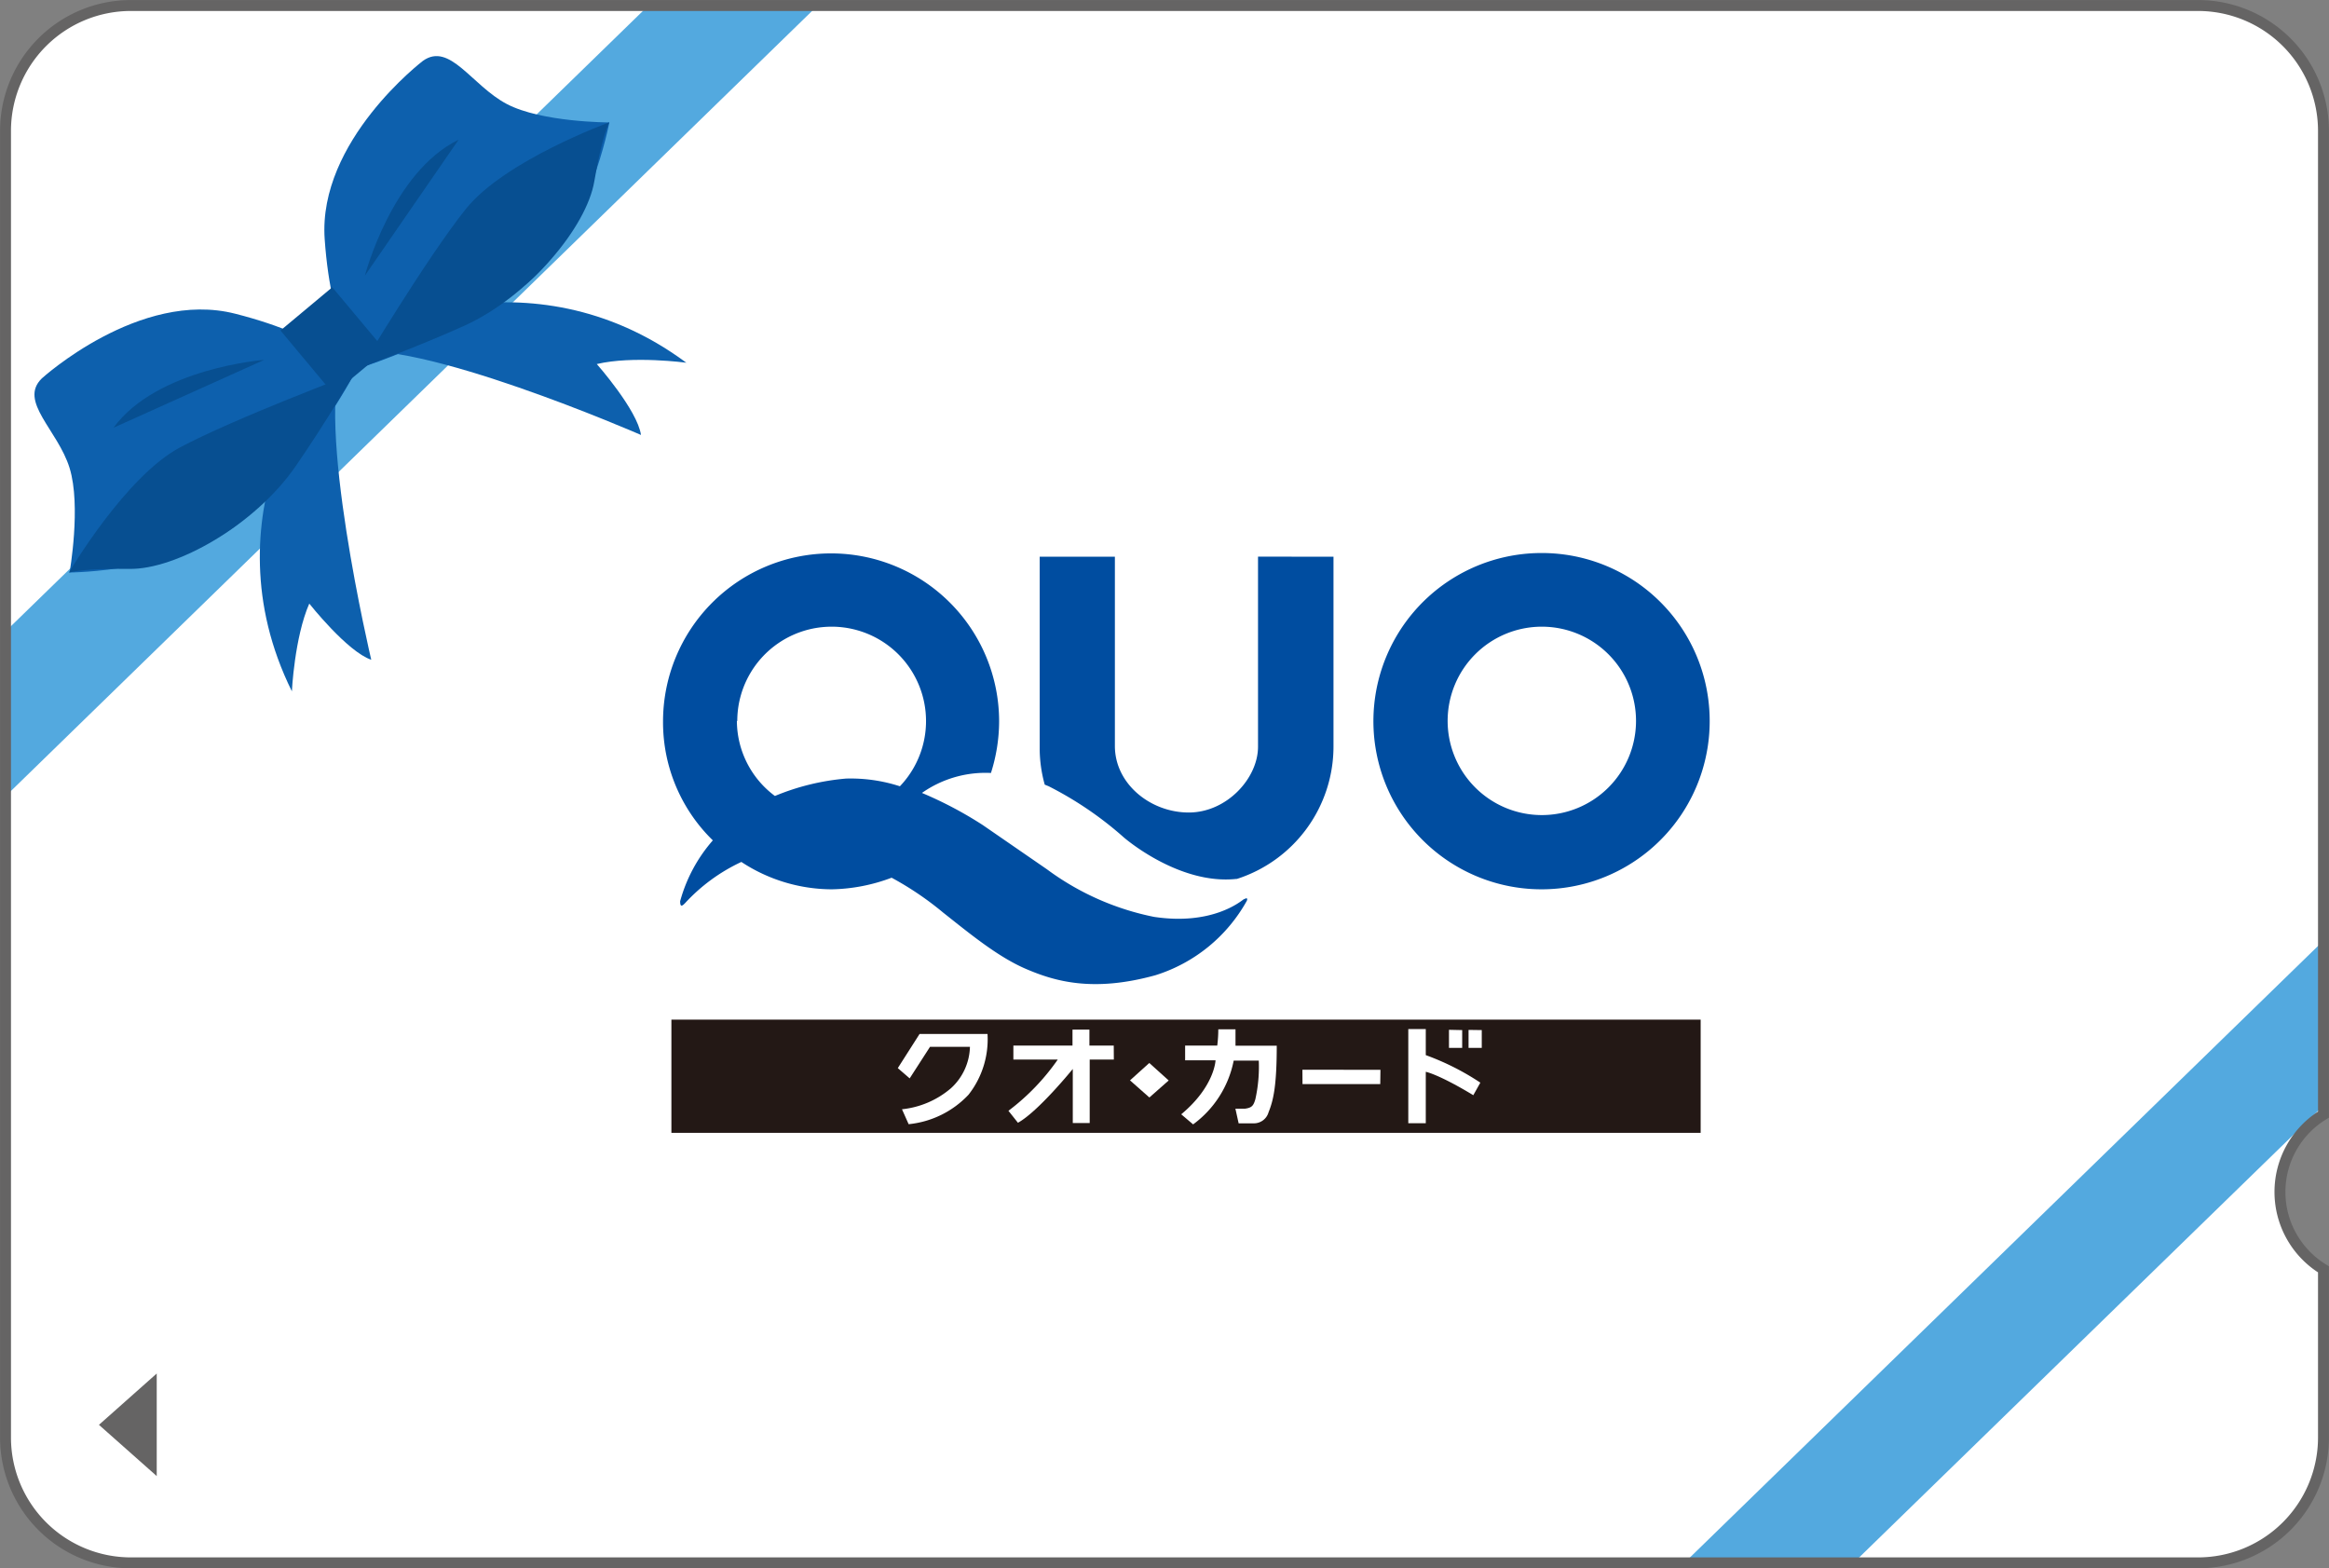
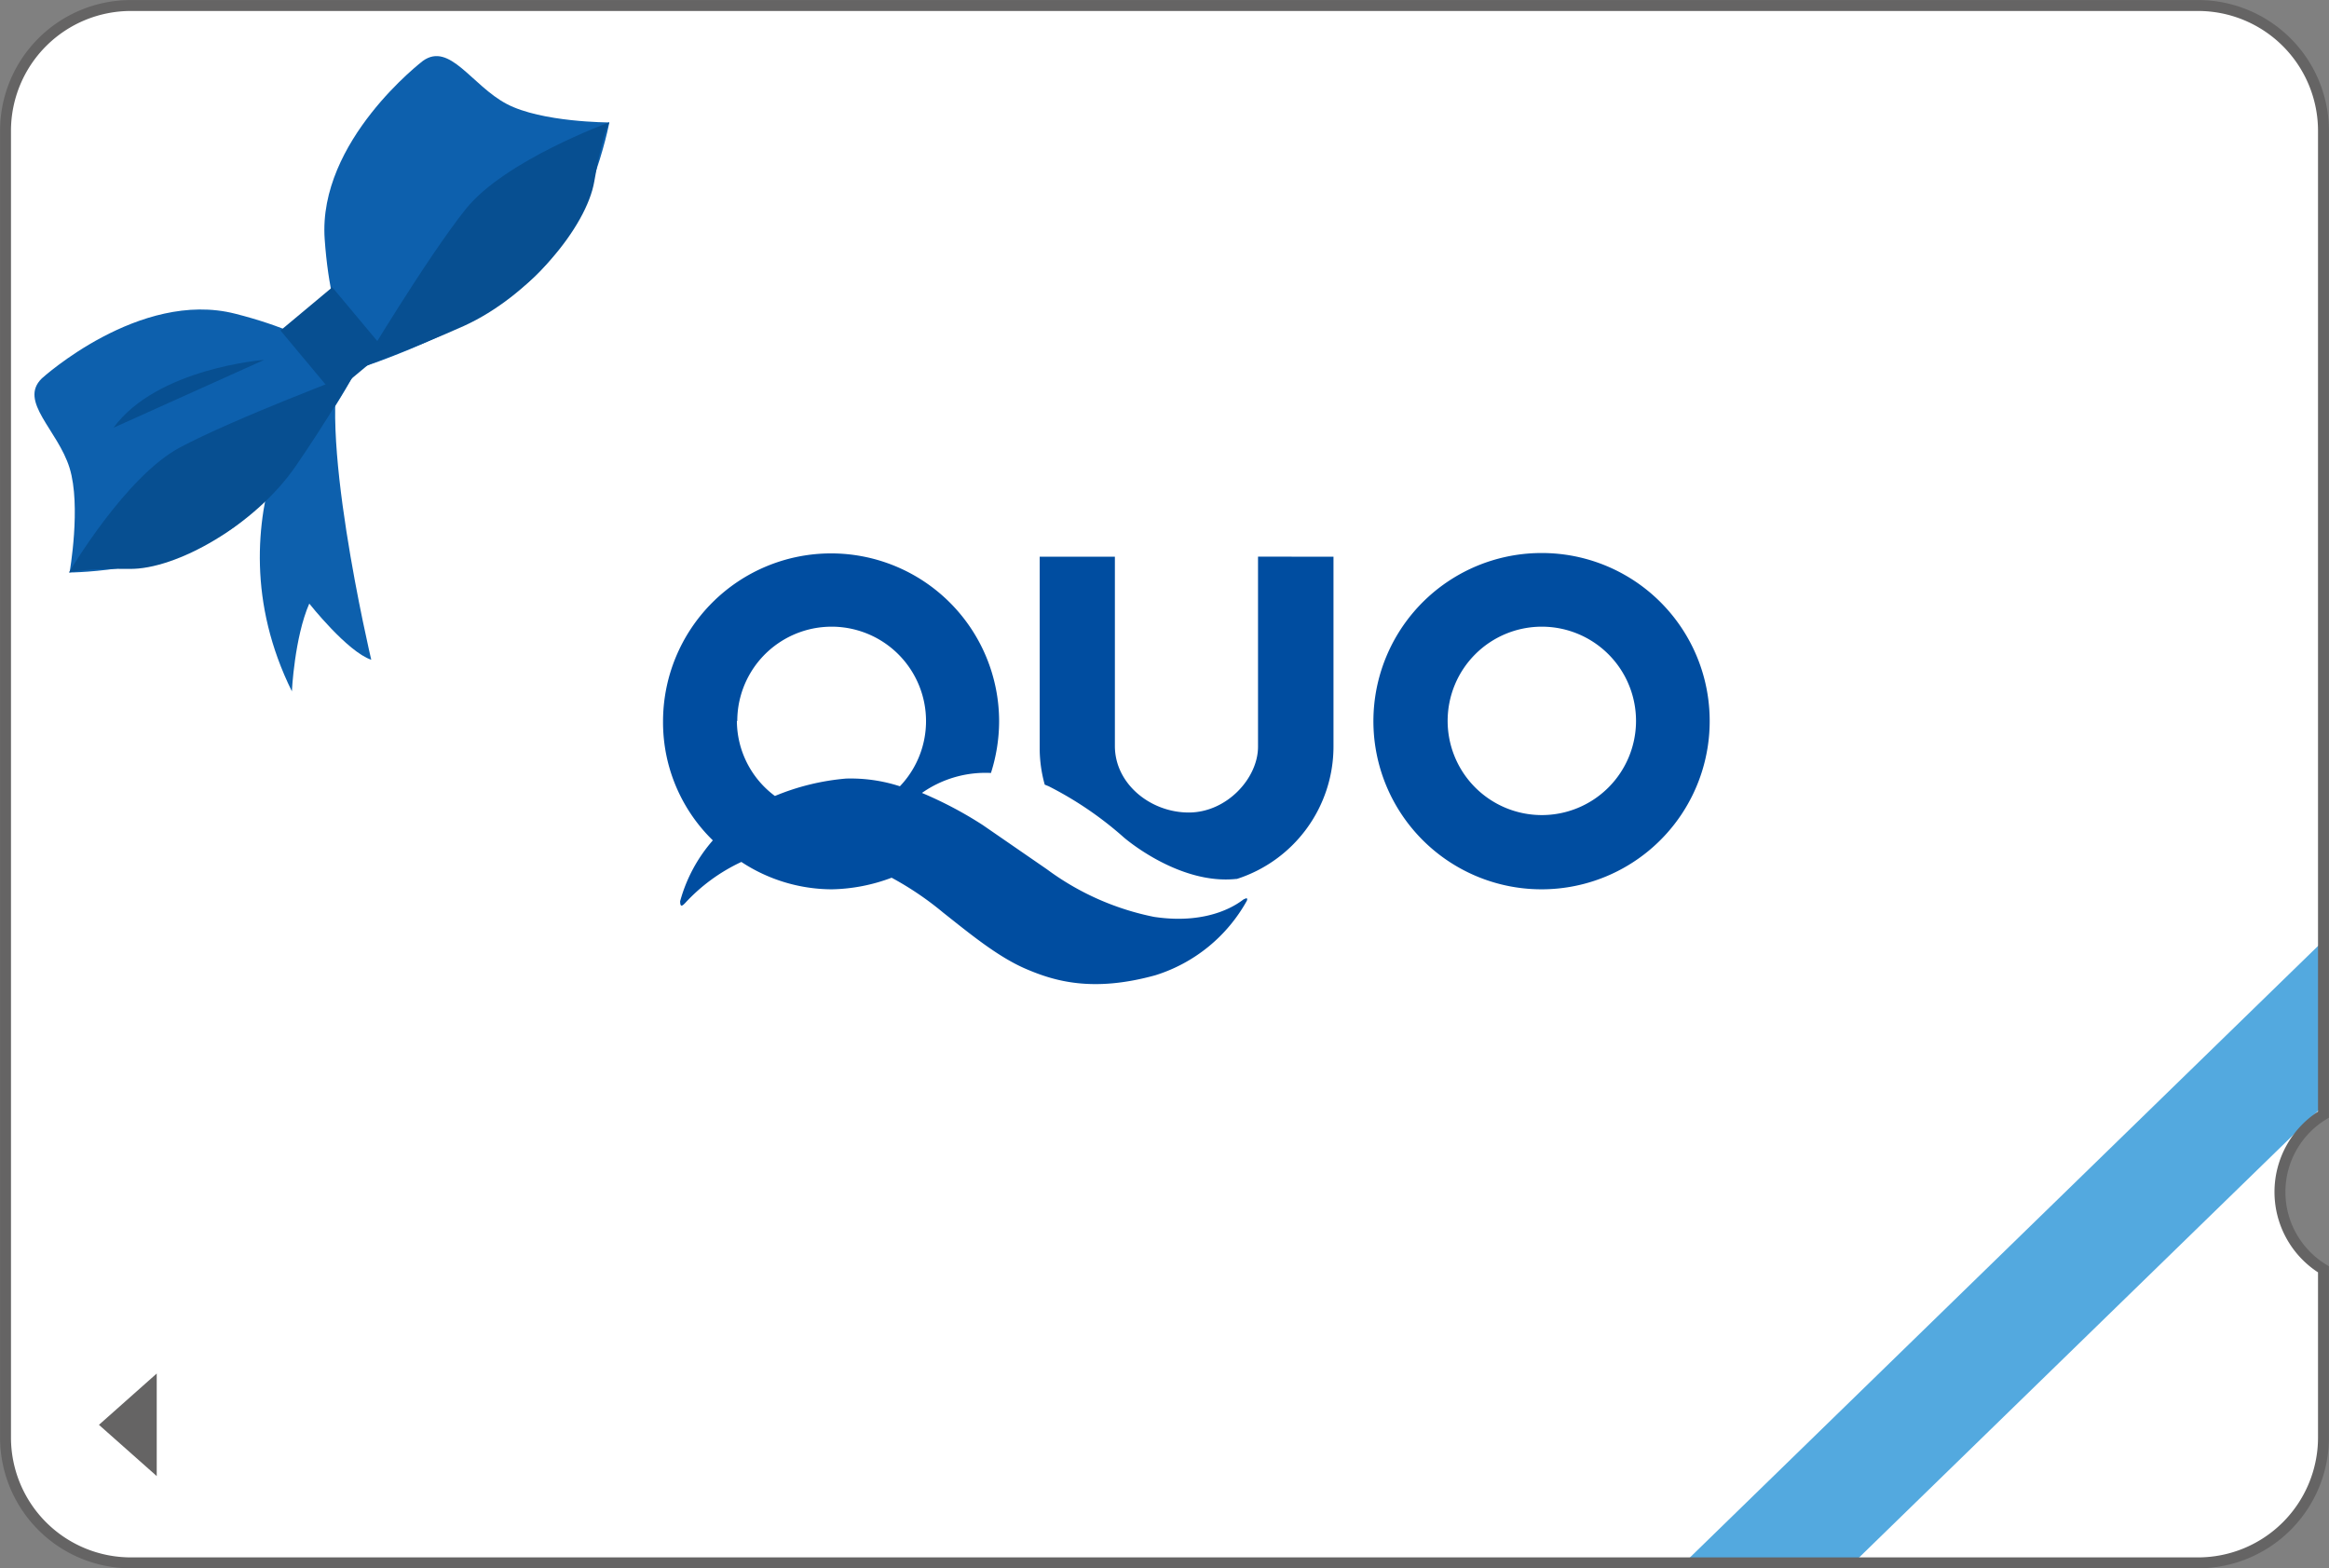
<svg xmlns="http://www.w3.org/2000/svg" width="245.04" height="165" viewBox="0 0 245.04 165">
  <rect x="0" y="0" width="245.04" height="165" fill="#808080" stroke="none" />
  <defs>
    <style> .cls-1 { fill: #fff; } .cls-2 { fill: #53a9df; } .cls-3 { fill: #656464; } .cls-4 { fill: #0d60ad; } .cls-5 { fill: #074f91; } .cls-6 { fill: none; stroke: #656464; stroke-width: 1.15px; } .cls-7 { fill: #231815; } .cls-8 { fill: #004da0; } </style>
  </defs>
  <g id="レイヤー_2" data-name="レイヤー 2">
    <g id="レイヤー_1-2" data-name="レイヤー 1">
      <g>
        <g>
          <path class="cls-1" d="M239.88,125.4a9.52,9.52,0,0,1,4.58-8.14V13.77A13.2,13.2,0,0,0,231.25.58H13.79A13.19,13.19,0,0,0,.58,13.77V151.23a13.19,13.19,0,0,0,13.21,13.19H231.25a13.2,13.2,0,0,0,13.21-13.19V133.54A9.52,9.52,0,0,1,239.88,125.4Z" />
-           <polygon class="cls-2" points="0.58 83.77 86.03 0.58 68.23 0.58 0.58 66.43 0.58 83.77" />
          <g>
            <polygon class="cls-3" points="10.41 149.9 16.49 155.29 16.49 144.5 10.41 149.9" />
            <g>
              <g>
                <path class="cls-4" d="M34.07,38.42S21.5,54.09,30.71,72.73c0,0,.27-5.66,1.83-9.23,0,0,4,5.06,6.52,5.91,0,0-6-25.39-2.92-32Z" />
-                 <path class="cls-4" d="M37.81,35.3s17.69-9.53,34.4,2.86c0,0-5.63-.76-9.42.14,0,0,4.27,4.83,4.65,7.46,0,0-23.93-10.44-31-8.61Z" />
              </g>
              <g>
                <g>
-                   <path class="cls-4" d="M4.4,39.81S14.68,30.45,24.73,33s12.59,6.25,12.59,6.25-5.58,10.37-12,15.65-18,5.33-18,5.33,1.24-7,0-11S1.92,42.22,4.4,39.81Z" />
+                   <path class="cls-4" d="M4.4,39.81S14.68,30.45,24.73,33s12.59,6.25,12.59,6.25-5.58,10.37-12,15.65-18,5.33-18,5.33,1.24-7,0-11S1.92,42.22,4.4,39.81" />
                  <path class="cls-5" d="M7.25,60.24s5.92-10.1,11.69-13.17,18.38-7.81,18.38-7.81-3.07,5.25-6.25,9.84c-4.28,6.18-12.55,10.83-17.45,10.75S7.25,60.24,7.25,60.24Z" />
                  <path class="cls-5" d="M27.8,37.86S16.54,38.71,11.94,45" />
                </g>
                <g>
                  <path class="cls-4" d="M44.5,6.4S33.44,14.82,34.16,25.15s3.9,13.5,3.9,13.5,11.21-3.62,17.57-9,8.48-16.77,8.48-16.77-7.13,0-10.81-1.95S47.32,4.39,44.5,6.4Z" />
                  <path class="cls-5" d="M64.11,12.87S53.1,16.87,49,22s-11,16.66-11,16.66,5.72-2.08,10.81-4.37c6.86-3.11,12.91-10.4,13.72-15.22S64.11,12.87,64.11,12.87Z" />
-                   <path class="cls-5" d="M38.39,29s2.85-10.91,9.86-14.3" />
                </g>
                <polygon class="cls-5" points="40.53 36.88 35.07 41.43 29.51 34.77 34.96 30.22 40.53 36.88" />
              </g>
            </g>
          </g>
          <polygon class="cls-2" points="244.46 98.96 177.22 164.42 195.02 164.42 244.46 116.3 244.46 98.96" />
          <path class="cls-6" d="M239.88,125.4a9.52,9.52,0,0,1,4.58-8.14V13.77A13.2,13.2,0,0,0,231.25.58H13.79A13.19,13.19,0,0,0,.58,13.77V151.23a13.19,13.19,0,0,0,13.21,13.19H231.25a13.2,13.2,0,0,0,13.21-13.19V133.54A9.52,9.52,0,0,1,239.88,125.4Z" />
        </g>
        <g>
-           <rect class="cls-7" x="70.64" y="107.27" width="108.29" height="11.91" />
          <path class="cls-1" d="M96.75,108.78h7.15a9.44,9.44,0,0,1-2,6.39,10,10,0,0,1-6.3,3.1l-.7-1.57a9.41,9.41,0,0,0,5.15-2.21,6.09,6.09,0,0,0,2-4.36h-4.2l-2.14,3.32-1.25-1.08Z" />
          <path class="cls-1" d="M117.19,111.47h-2.54v6.68h-1.78v-5.69s-3.62,4.47-5.77,5.66l-1-1.26a23.56,23.56,0,0,0,5.19-5.39h-4.67V110h6.22v-1.68h1.78v1.68h2.56Z" />
          <polygon class="cls-1" points="122.96 113.67 120.93 115.46 118.89 113.66 120.92 111.83 122.96 113.67" />
          <path class="cls-1" d="M128.07,110a13.76,13.76,0,0,0,.11-1.71s1.81,0,1.81,0c0,.4,0,1.72,0,1.72s4.34,0,4.34,0c0,4.25-.36,5.76-.86,7a1.6,1.6,0,0,1-1.51,1.17h-1.64l-.34-1.54h1c.74-.1.9-.32,1.1-1a15.72,15.72,0,0,0,.36-4.06h-2.64a10.92,10.92,0,0,1-4.27,6.71l-1.25-1.06c3.52-2.93,3.61-5.68,3.61-5.68h-3.2V110Z" />
          <polygon class="cls-1" points="145.24 112.55 145.22 114.05 137.04 114.05 137.03 112.54 145.24 112.55" />
          <polygon class="cls-1" points="153.84 110.24 152.45 110.24 152.45 108.34 153.84 108.37 153.84 110.24" />
          <polygon class="cls-1" points="155.9 108.37 155.9 110.24 154.51 110.24 154.51 108.35 155.9 108.37" />
          <path class="cls-1" d="M150,111a27,27,0,0,1,5.75,2.9l-.74,1.32c-3.49-2.11-4.88-2.44-5-2.46v5.41h-1.84v-9.91l1.84,0V111Z" />
          <path class="cls-8" d="M132.36,58.56s0,16.51,0,20c0,3.31-3.28,6.92-7.29,6.92s-7.77-3-7.77-7V58.57h-7.91s0,13.13,0,20.36a14.27,14.27,0,0,0,.53,3.62l.4.16a37.22,37.22,0,0,1,7.92,5.39s5.73,5,11.8,4.37l.09,0A14.64,14.64,0,0,0,140.3,78.57c0-8.14,0-20,0-20Z" />
          <path class="cls-8" d="M162.19,58.18a17.69,17.69,0,1,0,17.69,17.67,17.66,17.66,0,0,0-17.69-17.67m0,27.57a9.91,9.91,0,1,1,9.94-9.9,9.91,9.91,0,0,1-9.94,9.9" />
          <path class="cls-8" d="M130.89,94.58c-.41.3-3.4,2.79-9.47,1.88a28.23,28.23,0,0,1-11.26-5L103.4,86.8A41.13,41.13,0,0,0,97,83.42s0,0,0,0a11.62,11.62,0,0,1,7.26-2.1,18,18,0,0,0,.86-5.42,17.68,17.68,0,0,0-35.36,0,17.33,17.33,0,0,0,5.24,12.51,16.18,16.18,0,0,0-3.44,6.4c0,.66.21.52.53.19A18.88,18.88,0,0,1,78,90.68a17.39,17.39,0,0,0,9.52,2.88,18.71,18.71,0,0,0,6.29-1.22A32.82,32.82,0,0,1,99.22,96c2.75,2.17,5.72,4.64,8.69,5.92s7,2.52,13.65.68a16.69,16.69,0,0,0,9.62-7.83s.2-.46-.29-.16M77.57,75.85a9.93,9.93,0,1,1,17.11,6.87A16.8,16.8,0,0,0,89,81.91a25.06,25.06,0,0,0-7.47,1.83,9.88,9.88,0,0,1-4-7.89" />
        </g>
      </g>
    </g>
  </g>
</svg>